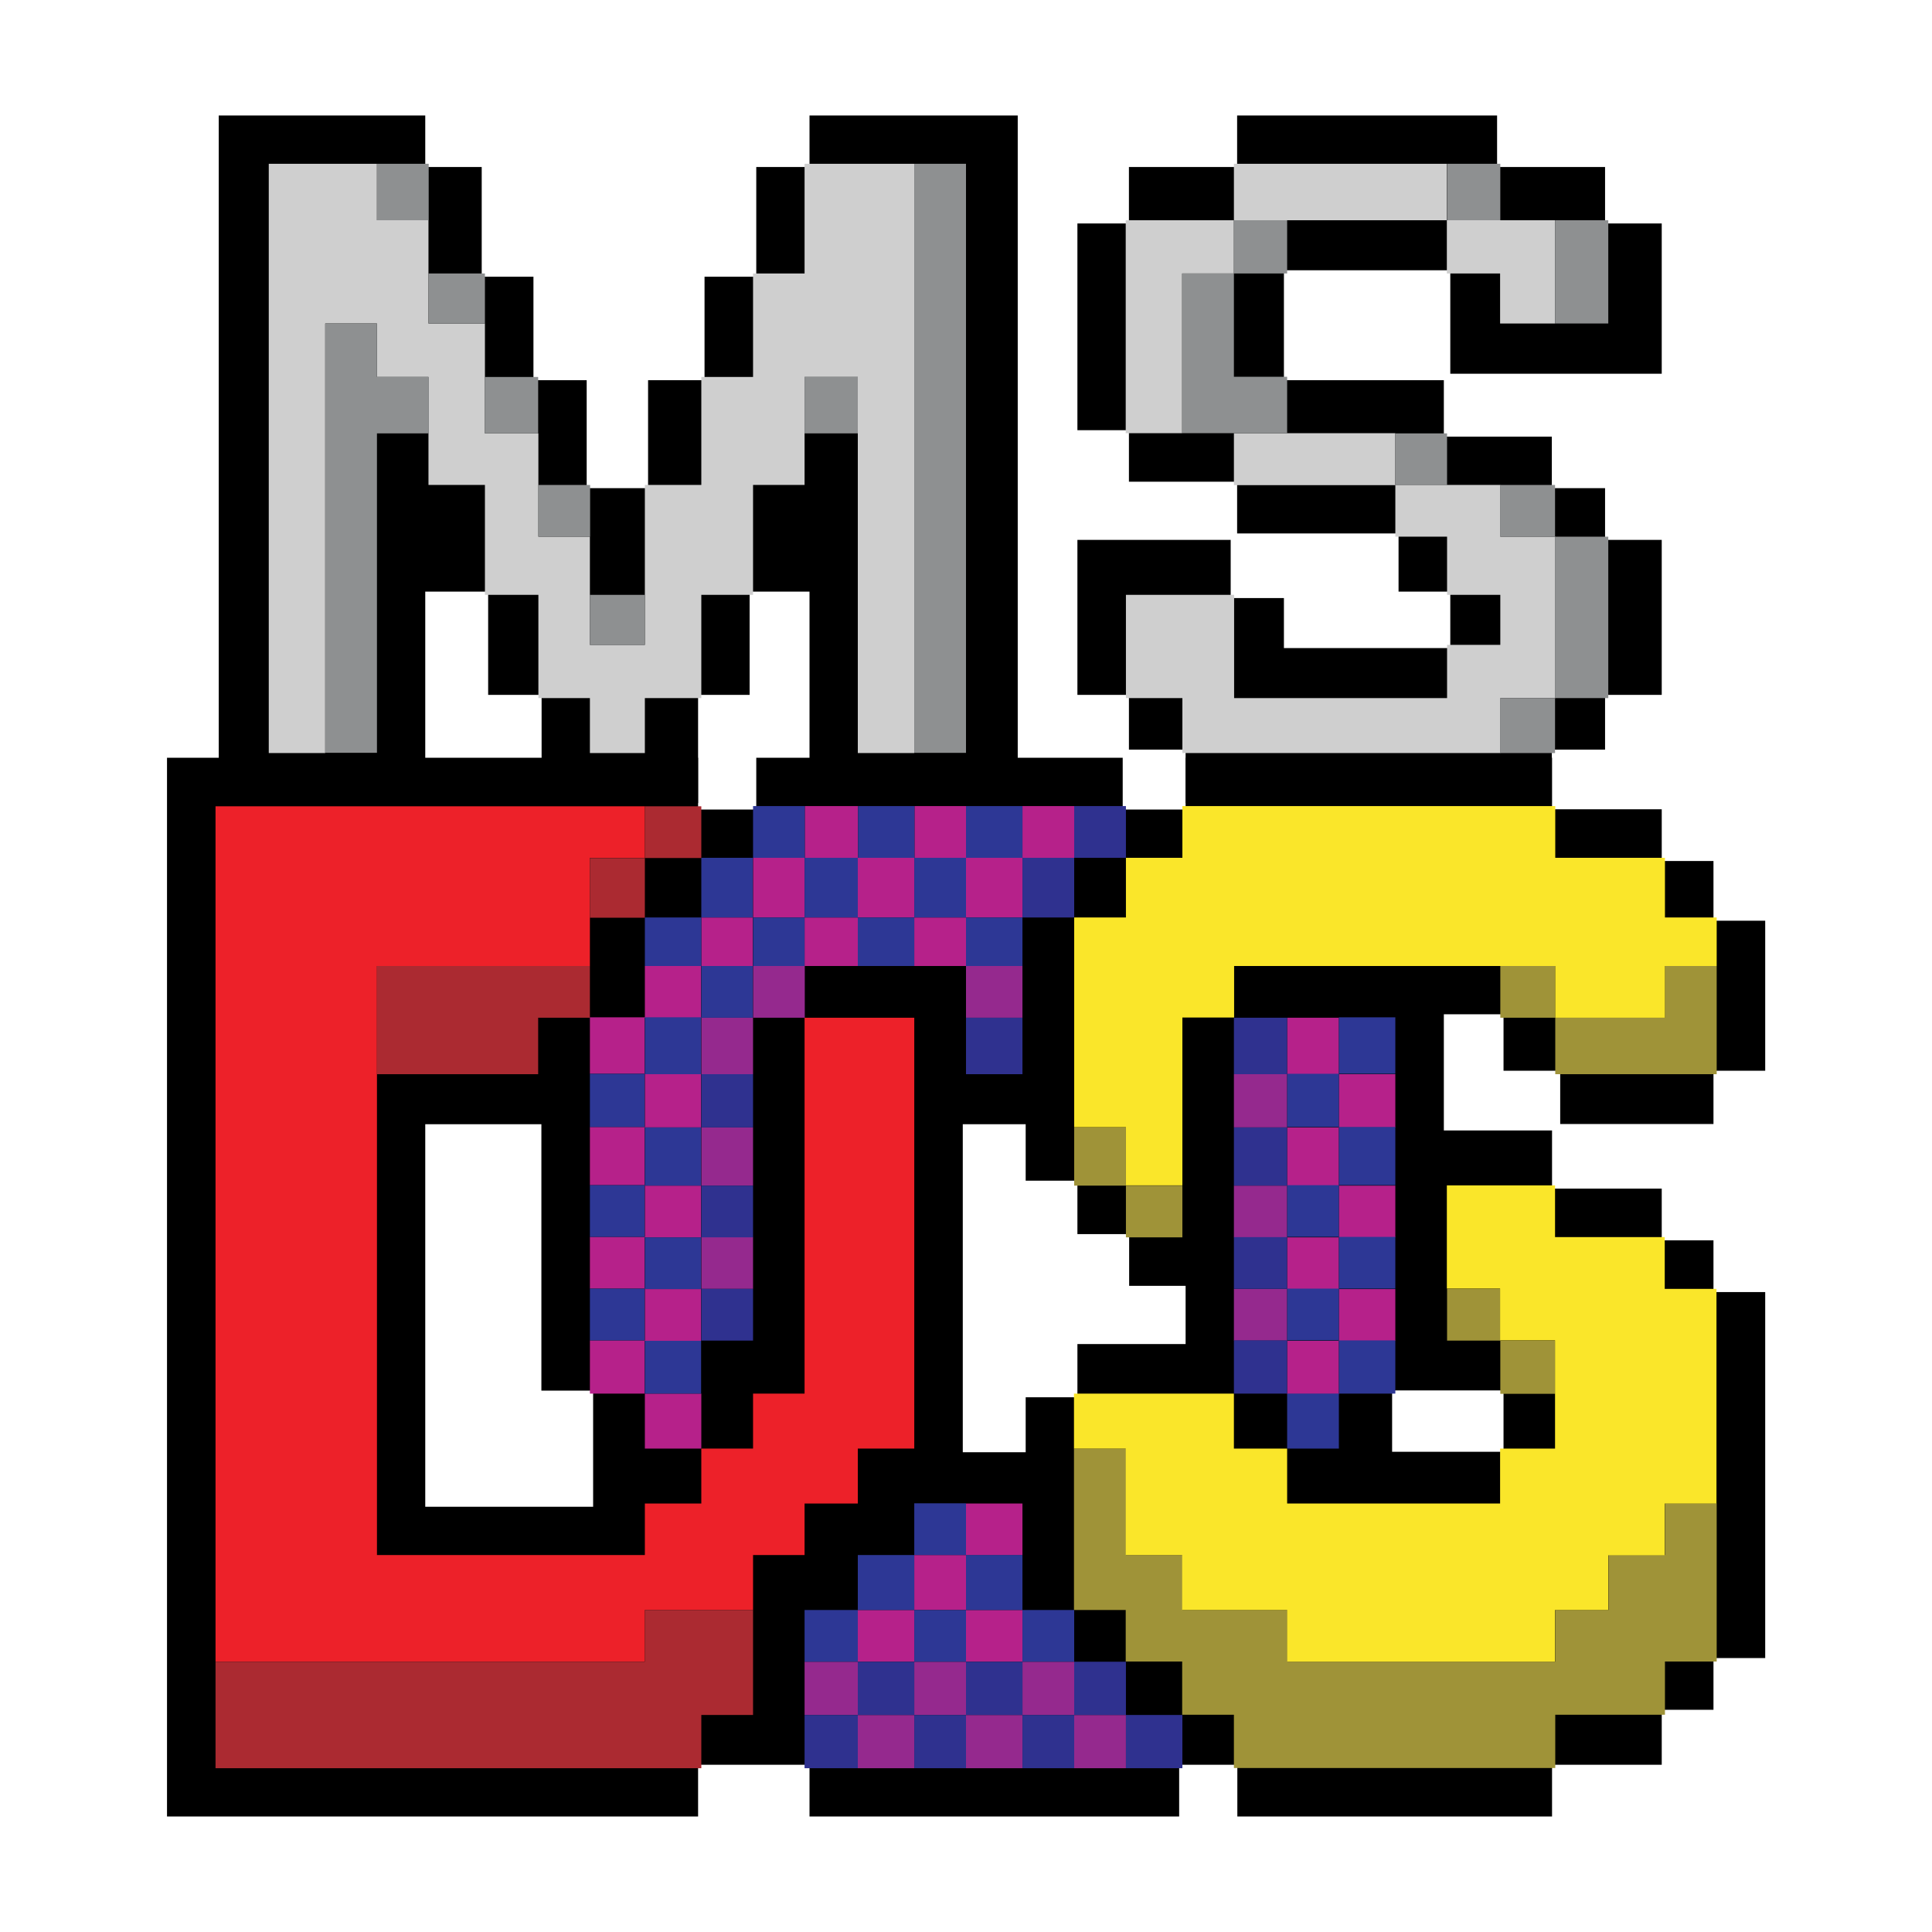
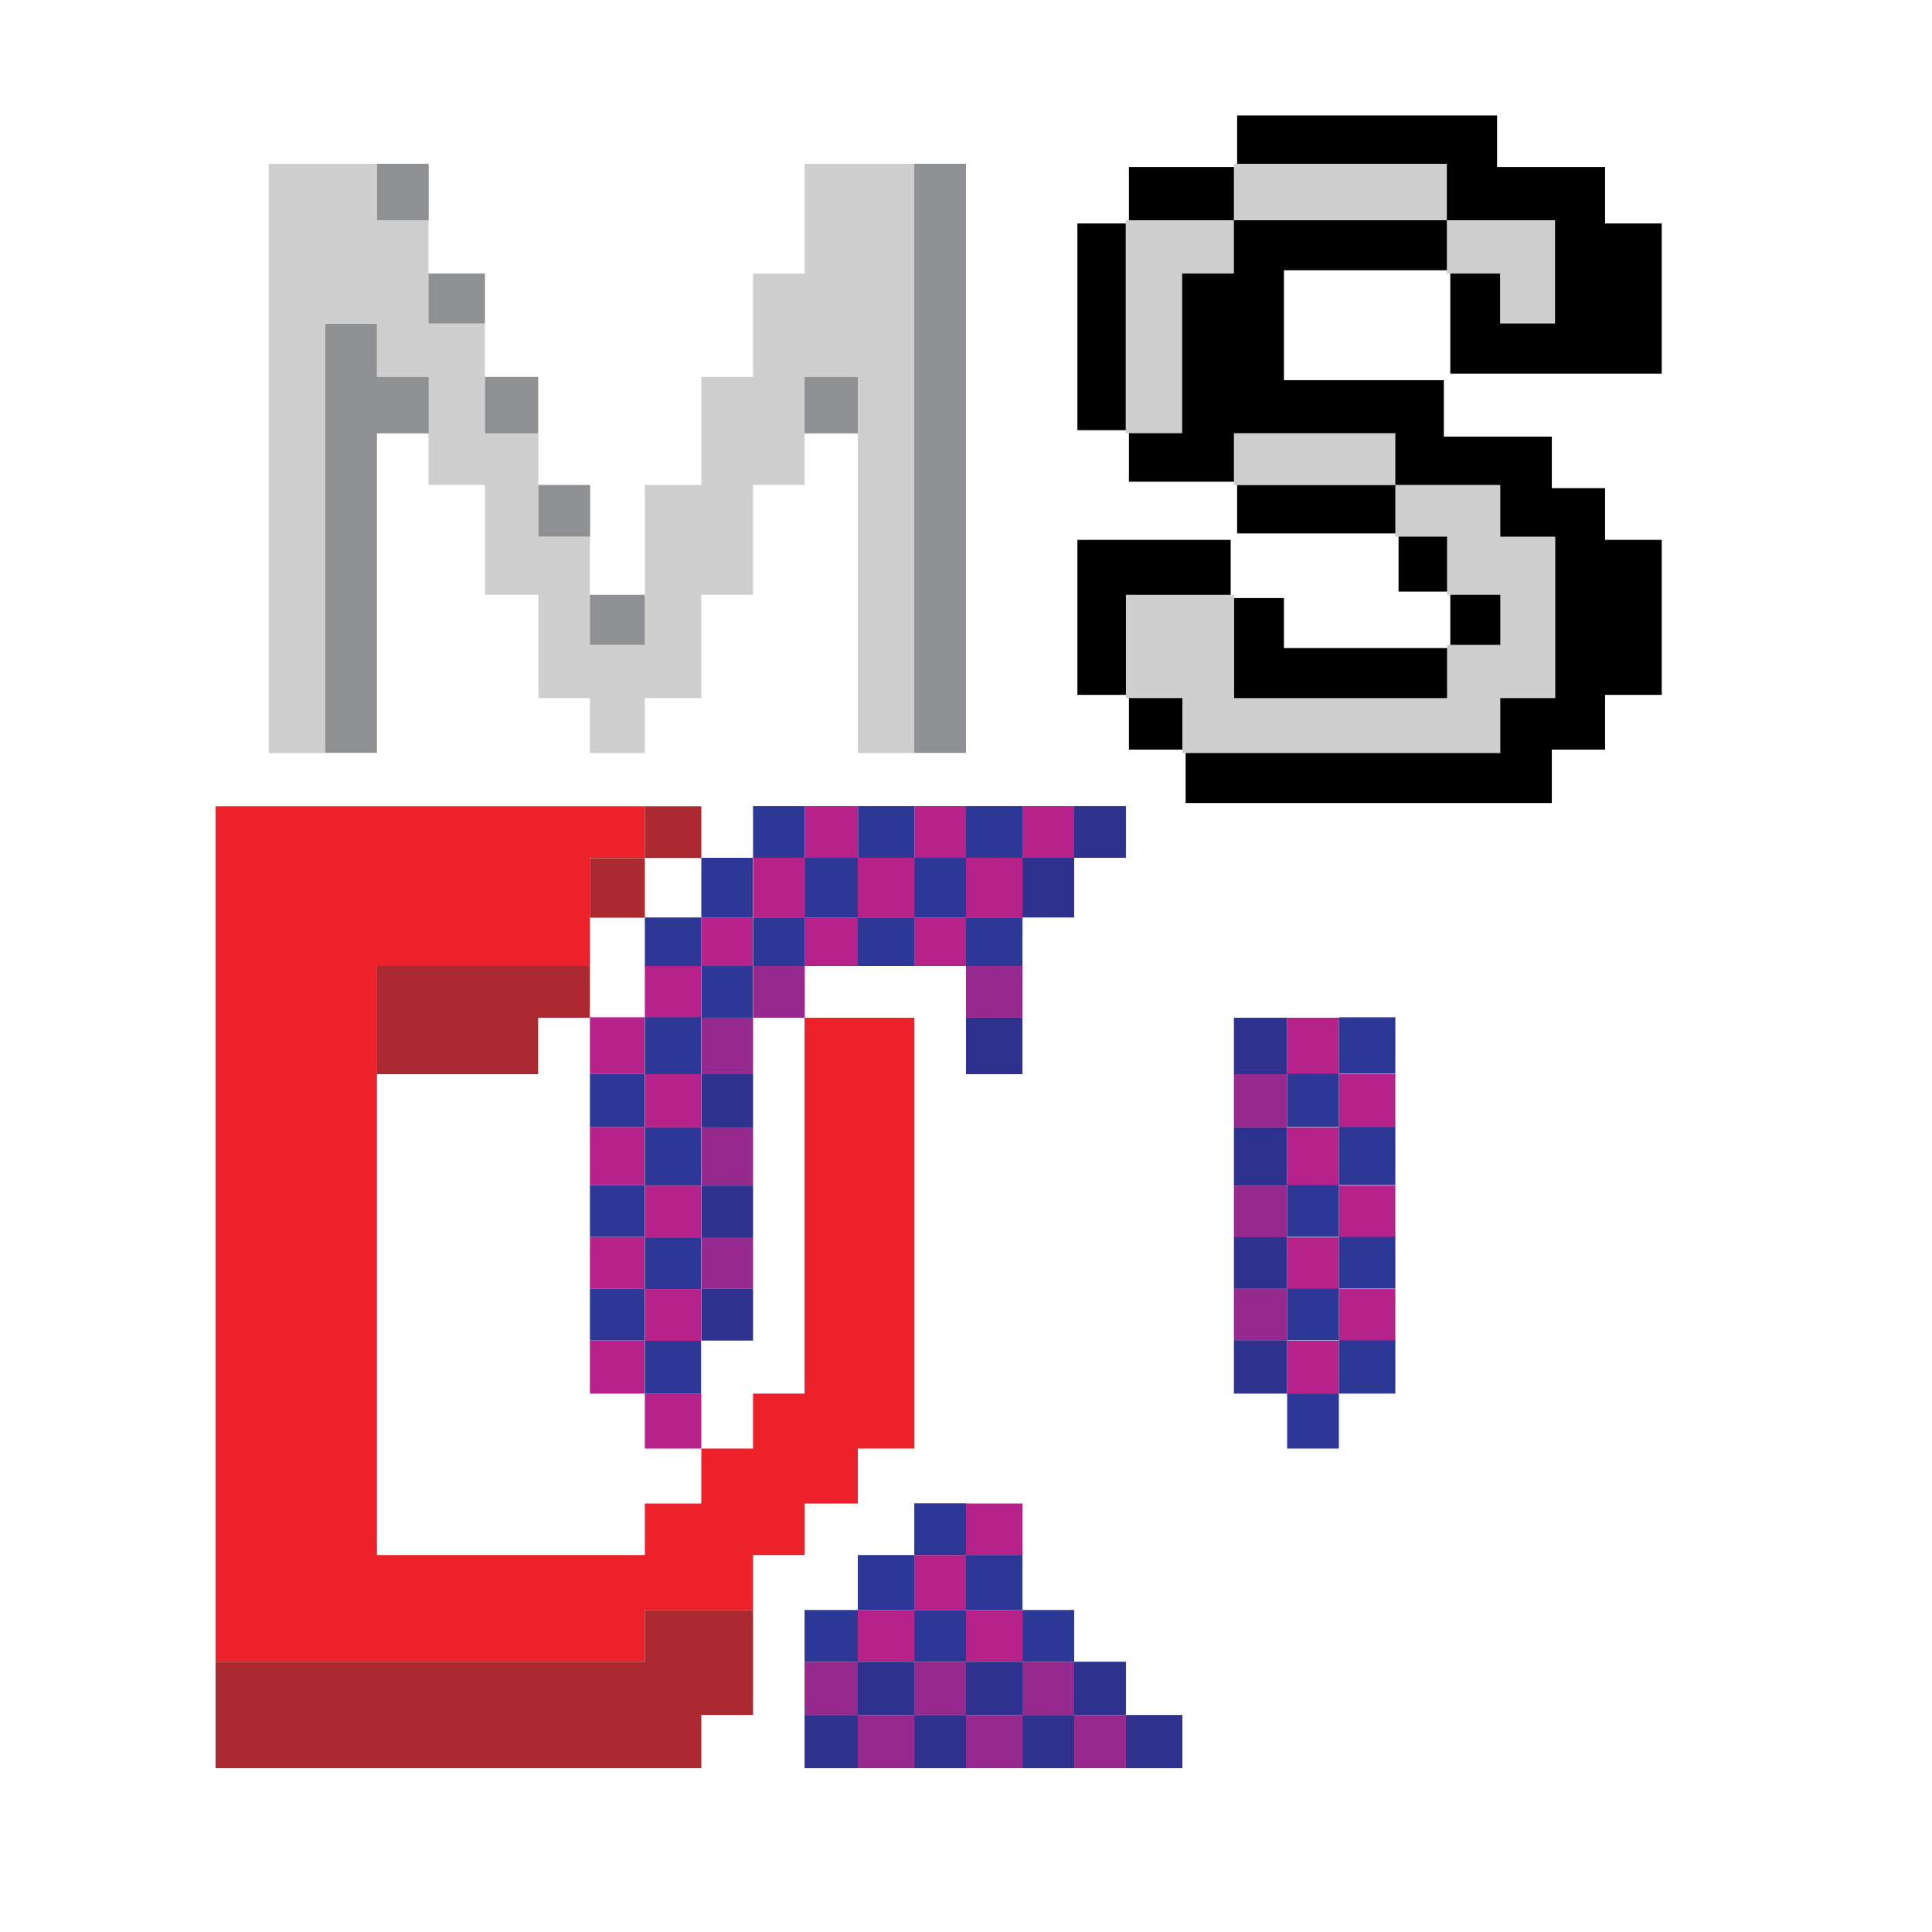
<svg xmlns="http://www.w3.org/2000/svg" viewBox="0 0 900 900">
-   <path d="M650,647.7h48.9h1.5v1.5v25.6v1.5h-1.5H650h-1.5v-1.5v-25.6v-1.5H650L650,647.7z M325.2,353H77.8v493.2h247.4v-22.6v-1.5h1.5h48.1h2.3v1.5v22.6h172.2v-22.6v-1.5h1.5h24.1h1.5v1.5v22.6h146.6v-22.6v-1.5h1.5h49.6v-23.3v-2.3h1.5h22.6v-22.6v-1.5h1.5h22.6V601.9h-22.6h-1.5v-1.5v-22.6h-22.6h-1.5v-1.5v-22.6h-49.6h-1.5v-1.5v-25.6h-48.9h-1.5v-1.5v-51.1v-1.5h1.5h24.8h1.5v1.5v24.8h24.1h2.3v1.5v23.3h71.4v-23.3v-1.5h1.5h22.6v-69.9h-22.6h-1.5v-1.5v-26.3h-22.6h-1.5v-1.5v-22.6h-49.6h-1.5v-1.5V353H552.3v22.6v1.5h-1.5h-26.3h-1.5v-1.5V353H352.3v22.6v1.5h-1.5h-24.1h-1.5v-1.5V353L325.2,353z M450,523.7h26.3h1.5v1.5V550h22.6h1.5v2.3v22.6h22.6h1.5v1.5v22.6h24.8h1.5v1.5v24.1v1.5h-1.5h-48.9v23.3v1.5h-1.5h-22.6v24.1v1.5h-1.5H450h-1.5v-1.5V525.2v-1.5H450L450,523.7z M199.6,523.7h51.1h1.5v1.5v122.6h22.6h1.5v1.5v51.1v1.5h-1.5h-75.2h-1.5v-1.5V525.2v-1.5H199.6L199.6,523.7z" />
-   <path fill="#9F9338" d="M698.9,450h25.6v24.1h51.1V450h24.1v50.4h-75.2v-26.3h-25.6V450L698.9,450z M500.4,674.8h24.1v49.6h26.3V750h48.9v24.1h124.8V750h24.8v-25.6h26.3v-24.1h24.1v73.7h-24.1v24.8h-51.1v24.8H574.8v-24.8h-24.1v-24.8h-26.3V750h-24.1V674.8L500.4,674.8z M674.1,600.4h24.8v24.1h25.6v24.8h-25.6v-24.8h-24.8V600.4L674.1,600.4z M500.4,525.2h24.1v27.1h26.3v24.1h-26.3v-24.1h-24.1V525.2L500.4,525.2z" />
-   <path fill="#FAE62A" d="M500.4,649.2h74.4v25.6h24.8v25.6h99.2v-25.6h25.6v-50.4h-25.6v-24.1h-24.8v-48.1h50.4v24.1h51.1v24.1h24.1v100h-24.1v24.1h-26.3V750h-24.8v24.1H599.6V750h-48.9v-25.6h-26.3v-49.6h-24.1V649.2L500.4,649.2z M550.8,399.6h-26.3v27.8h-24.1v97.7h24.1v27.1h26.3v-78.2h24.1V450h149.6v24.1h51.1V450h24.1v-22.6h-24.1v-27.8h-51.1v-24.1H550.8V399.6L550.8,399.6z" />
  <polygon fill="#ED2129" points="100.4,375.6 300.4,375.6 300.4,399.6 274.8,399.6 274.8,450 175.6,450 175.6,724.4 300.4,724.4 300.4,700.4 326.7,700.4 326.7,674.8 350.8,674.8 350.8,649.2 374.8,649.2 374.8,474.1 425.9,474.1 425.9,674.8 399.6,674.8 399.6,700.4 374.8,700.4 374.8,724.4 350.8,724.4 350.8,750 300.4,750 300.4,774.1 100.4,774.1 100.4,375.6 " />
  <path fill="#AB2A31" d="M175.6,450h99.2v24.1h-24.1v26.3h-75.2V450L175.6,450z M300.4,375.6h26.3v24.1h-26.3v27.8h-25.6v-27.8h25.6V375.6L300.4,375.6z" />
  <polygon fill="#AB2A31" points="100.4,774.1 300.4,774.1 300.4,750 350.8,750 350.8,798.9 326.7,798.9 326.7,823.7 100.4,823.7 100.4,774.1 " />
-   <polygon points="198.1,53.8 101.9,53.8 101.9,374.1 198.1,374.1 198.1,277.1 198.1,275.6 199.6,275.6 225.9,275.6 227.4,275.6 227.4,277.1 227.4,323.7 250.8,323.7 252.3,323.7 252.3,325.2 252.3,374.1 325.2,374.1 325.2,325.2 325.2,323.7 326.7,323.7 349.2,323.7 349.2,277.1 349.2,275.6 350.8,275.6 374.8,275.6 377.1,275.6 377.1,277.1 377.1,374.1 474.1,374.1 474.1,53.8 377.1,53.8 377.1,76.3 377.1,77.8 374.8,77.8 352.3,77.8 352.3,127.4 352.3,128.9 350.8,128.9 328.2,128.9 328.2,175.6 328.2,177.1 326.7,177.1 301.9,177.1 301.9,225.9 301.9,227.4 300.4,227.4 274.8,227.4 273.3,227.4 273.3,225.9 273.3,177.1 250.8,177.1 248.5,177.1 248.5,175.6 248.5,128.9 225.9,128.9 224.4,128.9 224.4,127.4 224.4,77.8 199.6,77.8 198.1,77.8 198.1,76.3 198.1,53.8 " />
  <polygon fill="#CFCFCF" points="125.2,76.3 175.6,76.3 175.6,102.6 199.6,102.6 199.6,150.7 225.9,150.7 225.9,201.9 250.8,201.9 250.8,250 274.8,250 274.8,300.4 300.4,300.4 300.4,225.9 326.7,225.9 326.7,175.6 350.8,175.6 350.8,127.4 374.8,127.4 374.8,76.3 425.9,76.3 425.9,350.8 399.6,350.8 399.6,175.6 374.8,175.6 374.8,225.9 350.8,225.9 350.8,277.1 326.7,277.1 326.7,325.2 300.4,325.2 300.4,350.8 274.8,350.8 274.8,325.2 250.8,325.2 250.8,277.1 225.9,277.1 225.9,225.9 199.6,225.9 199.6,175.6 175.6,175.6 175.6,150.7 151.5,150.7 151.5,350.8 125.2,350.8 125.2,76.3 " />
  <path fill="#8E9091" d="M425.9,76.3H450v274.4h-24.1V76.3L425.9,76.3z M374.8,175.6h24.8v26.3h-24.8V175.6L374.8,175.6z M175.6,76.3h24.1v26.3h-24.1V76.3L175.6,76.3z M199.6,127.4h26.3v23.3h-26.3V127.4L199.6,127.4z M225.9,175.6h24.8v26.3h-24.8V175.6L225.9,175.6z M250.8,225.9h24.1V250h-24.1V225.9L250.8,225.9z M274.8,277.1h25.6v23.3h-25.6V277.1L274.8,277.1z M151.5,150.7v200h24.1V201.9h24.1v-26.3h-24.1v-24.8H151.5L151.5,150.7z" />
  <polygon points="697.4,53.8 576.3,53.8 576.3,76.3 576.3,77.8 574.8,77.8 525.9,77.8 525.9,102.6 525.9,104.1 524.4,104.1 501.9,104.1 501.9,200.4 524.4,200.4 525.9,200.4 525.9,201.9 525.9,224.4 574.8,224.4 576.3,224.4 576.3,225.9 576.3,248.5 650,248.5 651.5,248.5 651.5,250 651.5,275.6 674.1,275.6 675.6,275.6 675.6,277.1 675.6,300.4 675.6,301.9 674.1,301.9 599.6,301.9 598.1,301.9 598.1,300.4 598.1,278.6 574.8,278.6 573.3,278.6 573.3,277.1 573.3,251.5 501.9,251.5 501.9,323.7 524.4,323.7 525.9,323.7 525.9,325.2 525.9,349.2 550.8,349.2 552.3,349.2 552.3,350.8 552.3,374.1 722.9,374.1 722.9,350.8 722.9,349.2 724.4,349.2 747.7,349.2 747.7,325.2 747.7,323.7 749.2,323.7 774.1,323.7 774.1,251.5 749.2,251.5 747.7,251.5 747.7,250 747.7,227.4 724.4,227.4 722.9,227.4 722.9,225.9 722.9,203.4 674.1,203.4 672.6,203.4 672.6,201.9 672.6,177.1 599.6,177.1 598.1,177.1 598.1,175.6 598.1,127.4 598.1,125.9 599.6,125.9 674.1,125.9 675.6,125.9 675.6,127.4 675.6,174.1 774.1,174.1 774.1,104.1 749.2,104.1 747.7,104.1 747.7,102.6 747.7,77.8 698.9,77.8 697.4,77.8 697.4,76.3 697.4,53.8 " />
  <path fill="#CFCFCF" d="M524.4,102.6h50.4V76.3h99.2v26.3h50.4v48.1h-25.6v-23.3h-24.8v-24.8h-99.2v24.8h-24.1v74.4h-26.3V102.6L524.4,102.6z M574.8,201.9v24.1H650V250h24.1v27.1h24.8v23.3h-24.8v24.8h-99.2v-48.1h-50.4v48.1h26.3v25.6h148.1v-25.6h25.6V250h-25.6v-24.1H650v-24.1H574.8L574.8,201.9z" />
-   <path fill="#8E9091" d="M574.8,102.6h24.8v24.8h-24.8v48.1h24.8v26.3h-48.9v-74.4h24.1V102.6L574.8,102.6z M724.4,250h24.8v75.2h-24.8v25.6h-25.6v-25.6h25.6V250h-25.6v-24.1h25.6V250L724.4,250z M650,201.9h24.1v24.1H650V201.9L650,201.9z M724.4,102.6h24.8v48.1h-24.8V102.6L724.4,102.6z M674.1,76.3h24.8v26.3h-24.8V76.3L674.1,76.3z" />
  <path fill="#95298E" d="M450,450h26.3v24.1H450V450L450,450z M374.8,774.1h24.8v24.8h26.3v-24.8H450v24.8h26.3h24.1v24.8h24.1v-24.8h-24.1v-24.8h-24.1v24.8v24.8H450v-24.8h-24.1v24.8h-26.3v-24.8h-24.8V774.1L374.8,774.1z M574.8,500.4h24.8v24.8h-24.8V500.4L574.8,500.4z M574.8,600.4h24.8v24.1h-24.8V600.4L574.8,600.4z M574.8,552.3h24.8v24.1h-24.8V552.3L574.8,552.3z M326.7,576.3h24.1v24.1h-24.1V576.3L326.7,576.3z M326.7,525.2h24.1v27.1h-24.1V525.2L326.7,525.2z M326.7,474.1h24.1V450h24.1v24.1h-24.1v26.3h-24.1V474.1L326.7,474.1z" />
  <path fill="#B6218A" d="M450,700.4h26.3v24.1H450V750h26.3v24.1H450V750h-24.1v24.1h-26.3V750h26.3v-25.6H450V700.4L450,700.4z M300.4,649.2h26.3v25.6h-26.3V649.2h-25.6v-24.8h25.6v-24.1h-25.6v-24.1h25.6v-24.1h-25.6v-27.1h25.6v-24.8h-25.6v-26.3h25.6V450h26.3v-22.6h24.1v-27.8h24.1v-24.1h24.8v24.1h26.3v-24.1H450v24.1h26.3v-24.1h24.1v24.1h-24.1v27.8H450V450h-24.1v-22.6h-26.3V450h-24.8v-22.6h-24.1V450h-24.1v24.1h-26.3v26.3h26.3v24.8h-26.3v27.1h26.3v24.1h-26.3v24.1h26.3v24.1h-26.3V649.2L300.4,649.2z M450,427.4v-27.8h-24.1v27.8H450L450,427.4z M399.6,427.4v-27.8h-24.8v27.8H399.6L399.6,427.4z M599.6,474.1h24.1v26.3H650v24.8h-26.3v27.1H650v24.1h-26.3v24.1H650v24.1h-26.3v24.8h-24.1v-24.8h24.1v-24.1h-24.1v-24.1h24.1v-24.1h-24.1v-27.1h24.1v-24.8h-24.1V474.1L599.6,474.1z" />
  <path fill="#2D3795" d="M599.6,649.2h24.1v-24.8h-24.1v-24.1h24.1v-24.1h-24.1v-24.1h24.1v-27.1h-24.1v-24.8h24.1v-26.3H650v26.3h-26.3v24.8H650v27.1h-26.3v24.1H650v24.1h-26.3v24.1H650v24.8h-26.3v25.6h-24.1V649.2L599.6,649.2z M326.7,649.2h-26.3v-24.8h-25.6v-24.1h25.6v-24.1h-25.6v-24.1h25.6v-27.1h-25.6v-24.8h25.6v-26.3h26.3V450h-26.3v-22.6h26.3v-27.8h24.1v-24.1h24.1v24.1h24.8v-24.1h26.3v24.1H450v-24.1h26.3v24.1H450v27.8h26.3V450H450v-22.6h-24.1V450h-26.3v-22.6h-24.8V450h-24.1v24.1h-24.1v26.3h-26.3v24.8h26.3v27.1h-26.3v24.1h26.3v24.1h-26.3v24.1h26.3V649.2L326.7,649.2z M425.9,399.6h-26.3v27.8h26.3V399.6L425.9,399.6z M374.8,399.6h-24.1v27.8h24.1V399.6L374.8,399.6z M350.8,427.4h-24.1V450h24.1V427.4L350.8,427.4z M374.8,750h24.8v-25.6h26.3v-24.1H450v24.1h26.3V750h24.1v24.1h-24.1V750H450v24.1h-24.1V750h-26.3v24.1h-24.8V750L374.8,750z M450,724.4h-24.1V750H450V724.4L450,724.4z" />
  <path fill="#2F318F" d="M374.8,798.9h24.8v-24.8h26.3v24.8H450v-24.8h26.3v24.8h24.1v-24.8h24.1v24.8h26.3v24.8h-26.3v-24.8h-24.1v24.8h-24.1v-24.8H450v24.8h-24.1v-24.8h-26.3v24.8h-24.8V798.9L374.8,798.9z M326.7,600.4h24.1v24.1h-24.1V600.4L326.7,600.4z M450,474.1h26.3v26.3H450V474.1L450,474.1z M476.3,399.6h24.1v-24.1h24.1v24.1h-24.1v27.8h-24.1V399.6L476.3,399.6z M326.7,500.4h24.1v24.8h-24.1V500.4L326.7,500.4z M326.7,552.3h24.1v24.1h-24.1V552.3L326.7,552.3z M574.8,474.1h24.8v26.3h-24.8V474.1L574.8,474.1z M574.8,624.4h24.8v24.8h-24.8V624.4L574.8,624.4z M574.8,576.3h24.8v24.1h-24.8V576.3L574.8,576.3z M574.8,525.2h24.8v27.1h-24.8V525.2L574.8,525.2z" />
</svg>